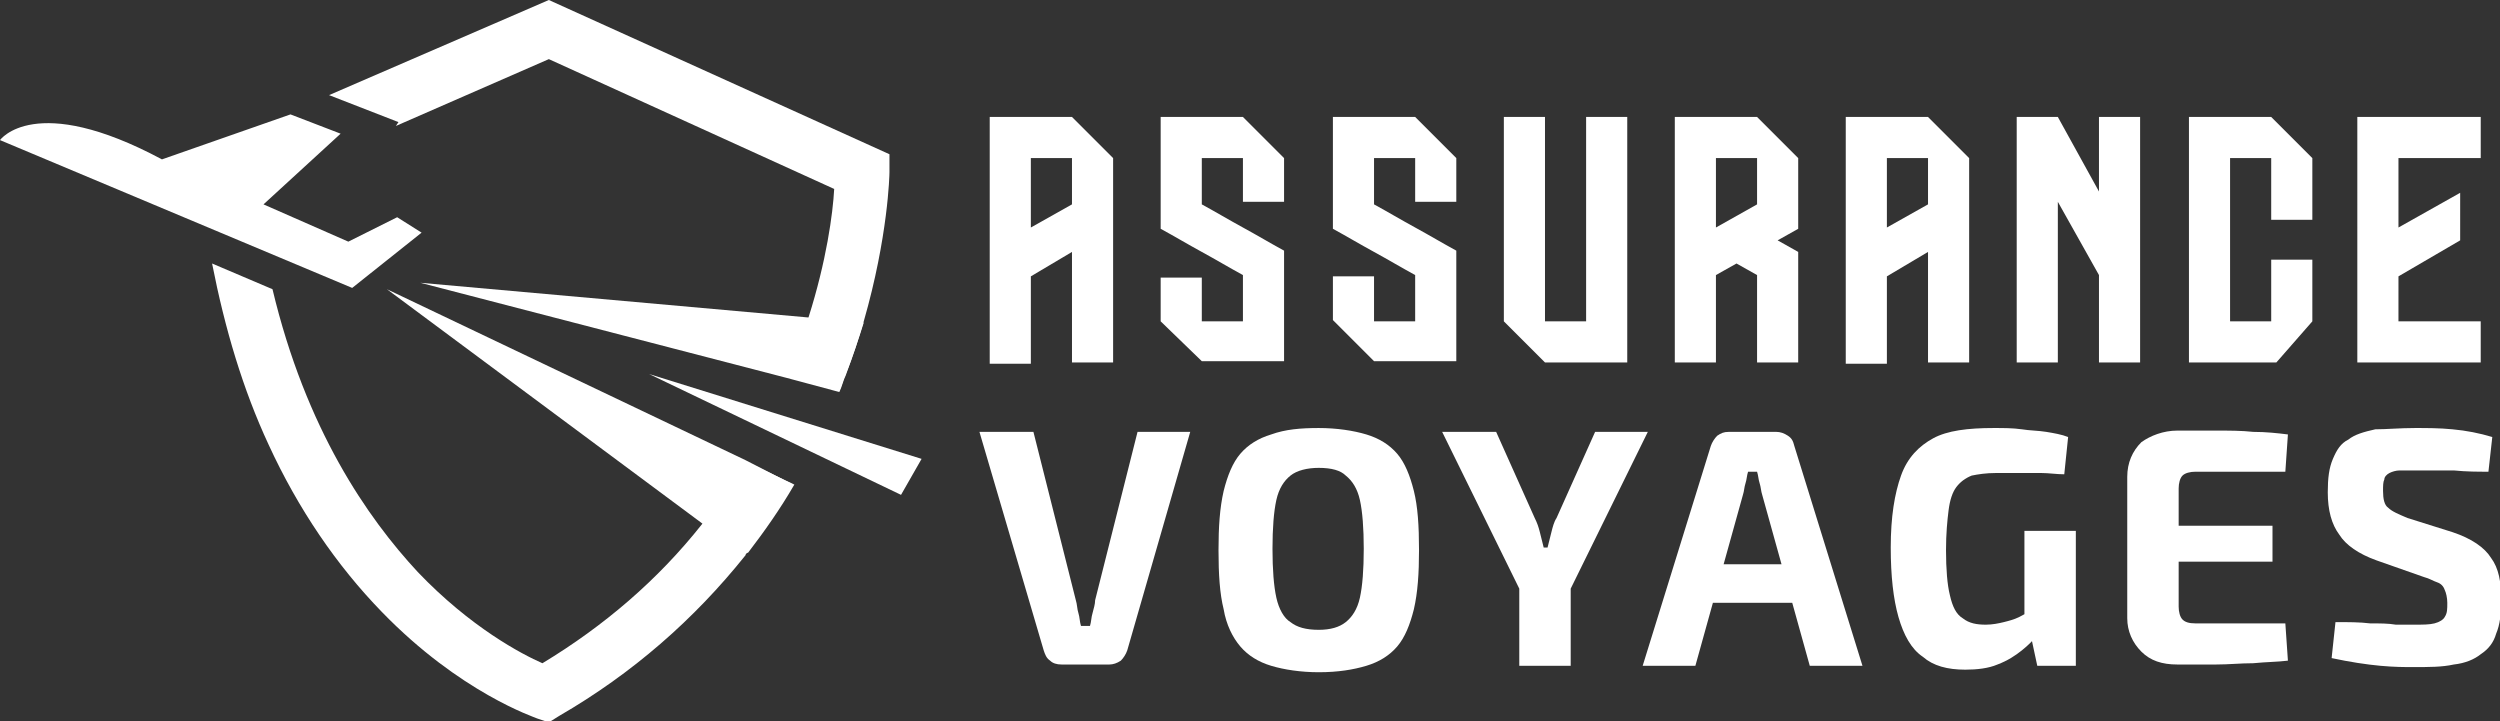
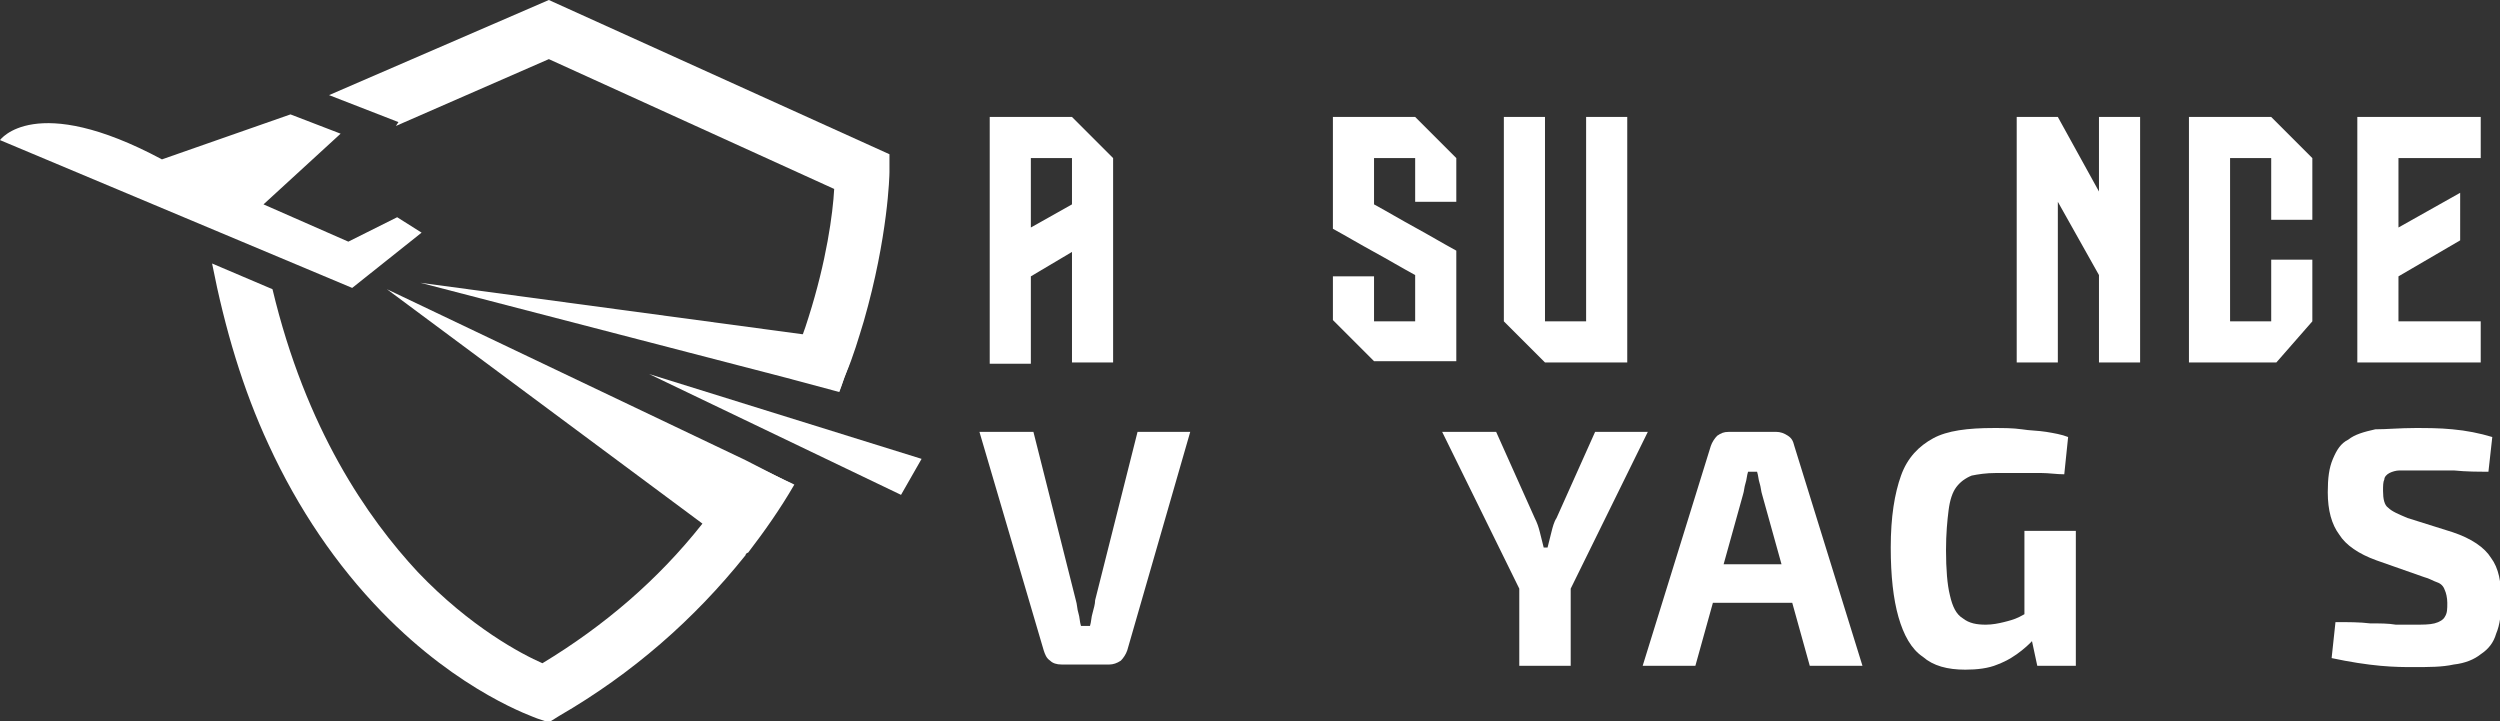
<svg xmlns="http://www.w3.org/2000/svg" version="1.1" id="Layer_1" x="0px" y="0px" width="194.5px" height="56.1px" viewBox="0 0 194.5 56.1" style="enable-background:new 0 0 194.5 56.1;" xml:space="preserve">
  <rect x="0" y="0" width="194.5" height="56.1" fill="#333333" stroke="none" />
  <style type="text/css">
	.st0{fill:#FFFFFF;}
</style>
  <g>
    <path class="st0" d="M77,9.1h6.4l3.2,3.2v15.9h-2.8h-0.4v-8.6l-3.2,1.9v6.8H77V9.1z M83.4,15.9v-3.6h-3.2v5.4L83.4,15.9z" />
-     <path class="st0" d="M93.5,12.3v3.6c1.1,0.6,2.1,1.2,3.2,1.8c1.1,0.6,2.1,1.2,3.2,1.8v8.6h-6.4L90.3,25v-3.4h3.2V25h3.2v-3.6   c-1.1-0.6-2.1-1.2-3.2-1.8c-1.1-0.6-2.1-1.2-3.2-1.8V9.1h6.4l3.2,3.2v3.4h-3.2v-3.4H93.5z" />
    <path class="st0" d="M106.9,12.3v3.6c1.1,0.6,2.1,1.2,3.2,1.8c1.1,0.6,2.1,1.2,3.2,1.8v8.6h-6.4l-3.2-3.2v-3.4h3.2V25h3.2v-3.6   c-1.1-0.6-2.1-1.2-3.2-1.8c-1.1-0.6-2.1-1.2-3.2-1.8V9.1h6.4l3.2,3.2v3.4h-3.2v-3.4H106.9z" />
    <path class="st0" d="M120.2,25h3.2V9.1h3.2v19.1h-6.4L117,25V9.1h3.2V25z" />
-     <path class="st0" d="M130.3,9.1h3.2h3.2l3.2,3.2v0.5v5l-1.6,0.9l1.6,0.9v2.1v0.2v1.6V25v3.2h-2.8h-0.4v-6.8l-1.6-0.9l-1.6,0.9v6.8   h-3.2V9.1z M133.5,12.3v5.4l3.2-1.8v-3.6H133.5z" />
-     <path class="st0" d="M143.6,9.1h6.4l3.2,3.2v15.9h-2.8H150v-8.6l-3.2,1.9v6.8h-3.2V9.1z M150,15.9v-3.6h-3.2v5.4L150,15.9z" />
    <path class="st0" d="M163.3,14.9V9.1h3.2v19.1h-3.2v-6.8l-3.2-5.7v12.5h-3.2V9.1h3.2L163.3,14.9z" />
    <path class="st0" d="M170.3,9.1h6.4l3.2,3.2v4.8h-3.2v-4.8h-3.2V25h3.2v-4.8h3.2V25l-2.8,3.2h-6.8V9.1z" />
    <path class="st0" d="M186.6,28.2h-3.2V9.1h3.2h1.6h1.6h3.2v3.2h-6.4v5.4l3.2-1.8l1.6-0.9v3.7l-4.8,2.8V25h6.4v3.2H186.6z" />
    <path class="st0" d="M92.6,33.6l-4.9,17c-0.1,0.3-0.3,0.6-0.5,0.8c-0.3,0.2-0.6,0.3-0.9,0.3h-3.7c-0.4,0-0.7-0.1-0.9-0.3   c-0.3-0.2-0.4-0.5-0.5-0.8l-5-17h4.2l3.3,13.1c0.1,0.3,0.1,0.7,0.2,1c0.1,0.3,0.1,0.7,0.2,1h0.7c0.1-0.3,0.1-0.7,0.2-1   c0.1-0.4,0.2-0.7,0.2-1l3.3-13.1H92.6z" />
-     <path class="st0" d="M102.6,33.3c1.4,0,2.7,0.2,3.7,0.5c1,0.3,1.8,0.8,2.4,1.5c0.6,0.7,1,1.7,1.3,2.9c0.3,1.2,0.4,2.7,0.4,4.6   c0,1.8-0.1,3.3-0.4,4.6c-0.3,1.2-0.7,2.2-1.3,2.9c-0.6,0.7-1.4,1.2-2.4,1.5c-1,0.3-2.2,0.5-3.7,0.5c-1.4,0-2.7-0.2-3.7-0.5   c-1-0.3-1.8-0.8-2.4-1.5c-0.6-0.7-1.1-1.7-1.3-2.9c-0.3-1.2-0.4-2.7-0.4-4.6c0-1.8,0.1-3.3,0.4-4.6c0.3-1.2,0.7-2.2,1.3-2.9   c0.6-0.7,1.4-1.2,2.4-1.5C100,33.4,101.2,33.3,102.6,33.3z M102.6,36.4c-0.9,0-1.7,0.2-2.2,0.6c-0.5,0.4-0.9,1-1.1,1.9   c-0.2,0.9-0.3,2.2-0.3,3.8c0,1.6,0.1,2.9,0.3,3.8c0.2,0.9,0.6,1.6,1.1,1.9c0.5,0.4,1.2,0.6,2.2,0.6c0.9,0,1.6-0.2,2.1-0.6   c0.5-0.4,0.9-1,1.1-1.9c0.2-0.9,0.3-2.2,0.3-3.8c0-1.6-0.1-2.9-0.3-3.8c-0.2-0.9-0.6-1.5-1.1-1.9C104.3,36.6,103.6,36.4,102.6,36.4   z" />
    <path class="st0" d="M128.2,33.6L122.1,46h-3.8l-6.1-12.4h4.2l3,6.7c0.2,0.4,0.3,0.7,0.4,1.1c0.1,0.4,0.2,0.8,0.3,1.2h0.3   c0.1-0.4,0.2-0.8,0.3-1.2c0.1-0.4,0.2-0.8,0.4-1.1l3-6.7H128.2z M122.2,43.6v8.2h-4v-8.2H122.2z" />
    <path class="st0" d="M138.2,33.6c0.3,0,0.6,0.1,0.9,0.3c0.3,0.2,0.4,0.4,0.5,0.8l5.3,17.1h-4.1l-3.7-13.3c-0.1-0.3-0.1-0.6-0.2-0.9   c-0.1-0.3-0.1-0.6-0.2-0.9H136c-0.1,0.3-0.1,0.6-0.2,0.9c-0.1,0.3-0.1,0.6-0.2,0.9l-3.7,13.3h-4.1l5.3-17.1   c0.1-0.3,0.3-0.6,0.5-0.8c0.3-0.2,0.5-0.3,0.9-0.3H138.2z M141,43.9v3h-9.4v-3H141z" />
    <path class="st0" d="M155.1,33.3c0.8,0,1.5,0,2.2,0.1c0.6,0.1,1.3,0.1,1.9,0.2c0.6,0.1,1.2,0.2,1.7,0.4l-0.3,2.9   c-0.6,0-1.2-0.1-1.8-0.1c-0.6,0-1.2,0-1.7,0c-0.6,0-1.2,0-1.8,0c-0.8,0-1.4,0.1-1.9,0.2c-0.5,0.2-0.9,0.5-1.2,0.9   c-0.3,0.4-0.5,1-0.6,1.8c-0.1,0.8-0.2,1.8-0.2,3.1c0,1.5,0.1,2.7,0.3,3.5c0.2,0.9,0.5,1.5,1,1.8c0.5,0.4,1.1,0.5,1.8,0.5   c0.5,0,1-0.1,1.4-0.2c0.4-0.1,0.8-0.2,1.2-0.4s0.7-0.4,1-0.5l0.4,1.9c-0.3,0.4-0.7,0.8-1.2,1.2c-0.5,0.4-1.1,0.8-1.9,1.1   c-0.7,0.3-1.6,0.4-2.5,0.4c-1.4,0-2.5-0.3-3.3-1c-0.9-0.6-1.5-1.7-1.9-3.1c-0.4-1.4-0.6-3.2-0.6-5.4c0-2.4,0.3-4.2,0.8-5.6   c0.5-1.4,1.4-2.3,2.5-2.9C151.5,33.5,153.1,33.3,155.1,33.3z M161.5,41.3v10.5h-3l-0.6-2.8l-0.4-0.7v-7H161.5z" />
-     <path class="st0" d="M169.4,33.5c1,0,2,0,3,0c1,0,2,0,2.9,0.1c1,0,1.9,0.1,2.7,0.2l-0.2,2.9h-7c-0.4,0-0.8,0.1-1,0.3   c-0.2,0.2-0.3,0.6-0.3,1v9.2c0,0.4,0.1,0.8,0.3,1c0.2,0.2,0.5,0.3,1,0.3h7l0.2,2.9c-0.8,0.1-1.7,0.1-2.7,0.2c-1,0-1.9,0.1-2.9,0.1   c-1,0-2,0-3,0c-1.2,0-2.1-0.3-2.8-1c-0.7-0.7-1.1-1.6-1.1-2.6v-11c0-1.1,0.4-2,1.1-2.7C167.3,33.9,168.3,33.5,169.4,33.5z    M166,40.9h10.8v2.8H166V40.9z" />
    <path class="st0" d="M187.9,33.3c0.9,0,1.9,0,2.9,0.1c1.1,0.1,2.1,0.3,3.1,0.6l-0.3,2.7c-0.8,0-1.7,0-2.7-0.1c-1,0-2,0-3,0   c-0.5,0-0.9,0-1.2,0c-0.3,0-0.6,0.1-0.8,0.2c-0.2,0.1-0.4,0.3-0.4,0.5c-0.1,0.2-0.1,0.5-0.1,0.9c0,0.6,0.1,1.1,0.4,1.3   c0.3,0.3,0.8,0.5,1.5,0.8l3.5,1.1c1.5,0.5,2.5,1.2,3,2c0.6,0.8,0.8,1.9,0.8,3.3c0,1-0.1,1.9-0.4,2.6c-0.2,0.7-0.6,1.2-1.2,1.6   c-0.5,0.4-1.2,0.7-2.1,0.8c-0.9,0.2-1.9,0.2-3.2,0.2c-0.6,0-1.4,0-2.5-0.1c-1.1-0.1-2.4-0.3-3.8-0.6l0.3-2.8c1,0,1.9,0,2.7,0.1   c0.8,0,1.4,0,2,0.1c0.5,0,1,0,1.4,0c0.7,0,1.2,0,1.6-0.1c0.4-0.1,0.7-0.3,0.8-0.5c0.2-0.3,0.2-0.6,0.2-1.1c0-0.4-0.1-0.8-0.2-1   c-0.1-0.3-0.3-0.5-0.6-0.6c-0.3-0.1-0.6-0.3-1-0.4l-3.7-1.3c-1.4-0.5-2.4-1.2-2.9-2c-0.6-0.8-0.9-1.9-0.9-3.3   c0-1.1,0.1-1.9,0.4-2.6c0.3-0.7,0.6-1.2,1.2-1.5c0.5-0.4,1.2-0.6,2.1-0.8C185.7,33.4,186.7,33.3,187.9,33.3z" />
  </g>
  <g>
    <g>
      <path class="st0" d="M21.2,22.5c2.6,10.9,7.4,17.8,11.3,22c4.1,4.3,8.1,6.4,9.7,7.1c4.8-2.9,9-6.5,12.4-10.8    c1.2-1.5,2.3-3.2,3.4-4.9l3.8,1.8c-1.1,1.9-2.3,3.6-3.6,5.3C58.1,43,58,43.1,58,43.2c-4,5-8.8,9.2-14.5,12.5l-0.8,0.5l-0.9-0.3    c-0.2-0.1-6-2-12.1-8.3c-3.5-3.6-6.5-8-8.8-13c-2-4.3-3.4-9-4.4-14.1L21.2,22.5z M61.8,27.8c0.4-1.1,0.8-2.1,1.1-3.1    c1.4-4.4,1.9-8.1,2-10L42.7,4.6L30.8,9.8L31,9.5l-5.4-2.1L42.7,0l26.5,12l0,1.4c0,0.2-0.1,5-2,11.6c-0.4,1.3-0.8,2.7-1.4,4.1    c-0.2,0.4-0.3,0.9-0.5,1.3l-4.1-1.1C61.4,28.9,61.6,28.3,61.8,27.8z" />
    </g>
-     <path class="st0" d="M32.7,22l28.5,7.4l4.1,1.1c0.2-0.4,0.3-0.9,0.5-1.3c0.5-1.4,1-2.8,1.4-4.1l-4.3-0.4L32.7,22z" />
+     <path class="st0" d="M32.7,22l28.5,7.4l4.1,1.1c0.5-1.4,1-2.8,1.4-4.1l-4.3-0.4L32.7,22z" />
    <path class="st0" d="M30.1,22.5l24.5,18.2l3.3,2.5c0.1-0.1,0.1-0.1,0.2-0.2c1.3-1.7,2.5-3.5,3.6-5.3L58,35.8L30.1,22.5z" />
    <path class="st0" d="M27.1,18.8l3.8-1.9l1.9,1.2l-5.4,4.3L0,10.9c0,0,2.7-3.8,12.6,1.5l10-3.5l3.9,1.5l-6,5.5L27.1,18.8z" />
    <polygon class="st0" points="70.1,38.5 50.5,29.1 71.7,35.7  " />
  </g>
</svg>